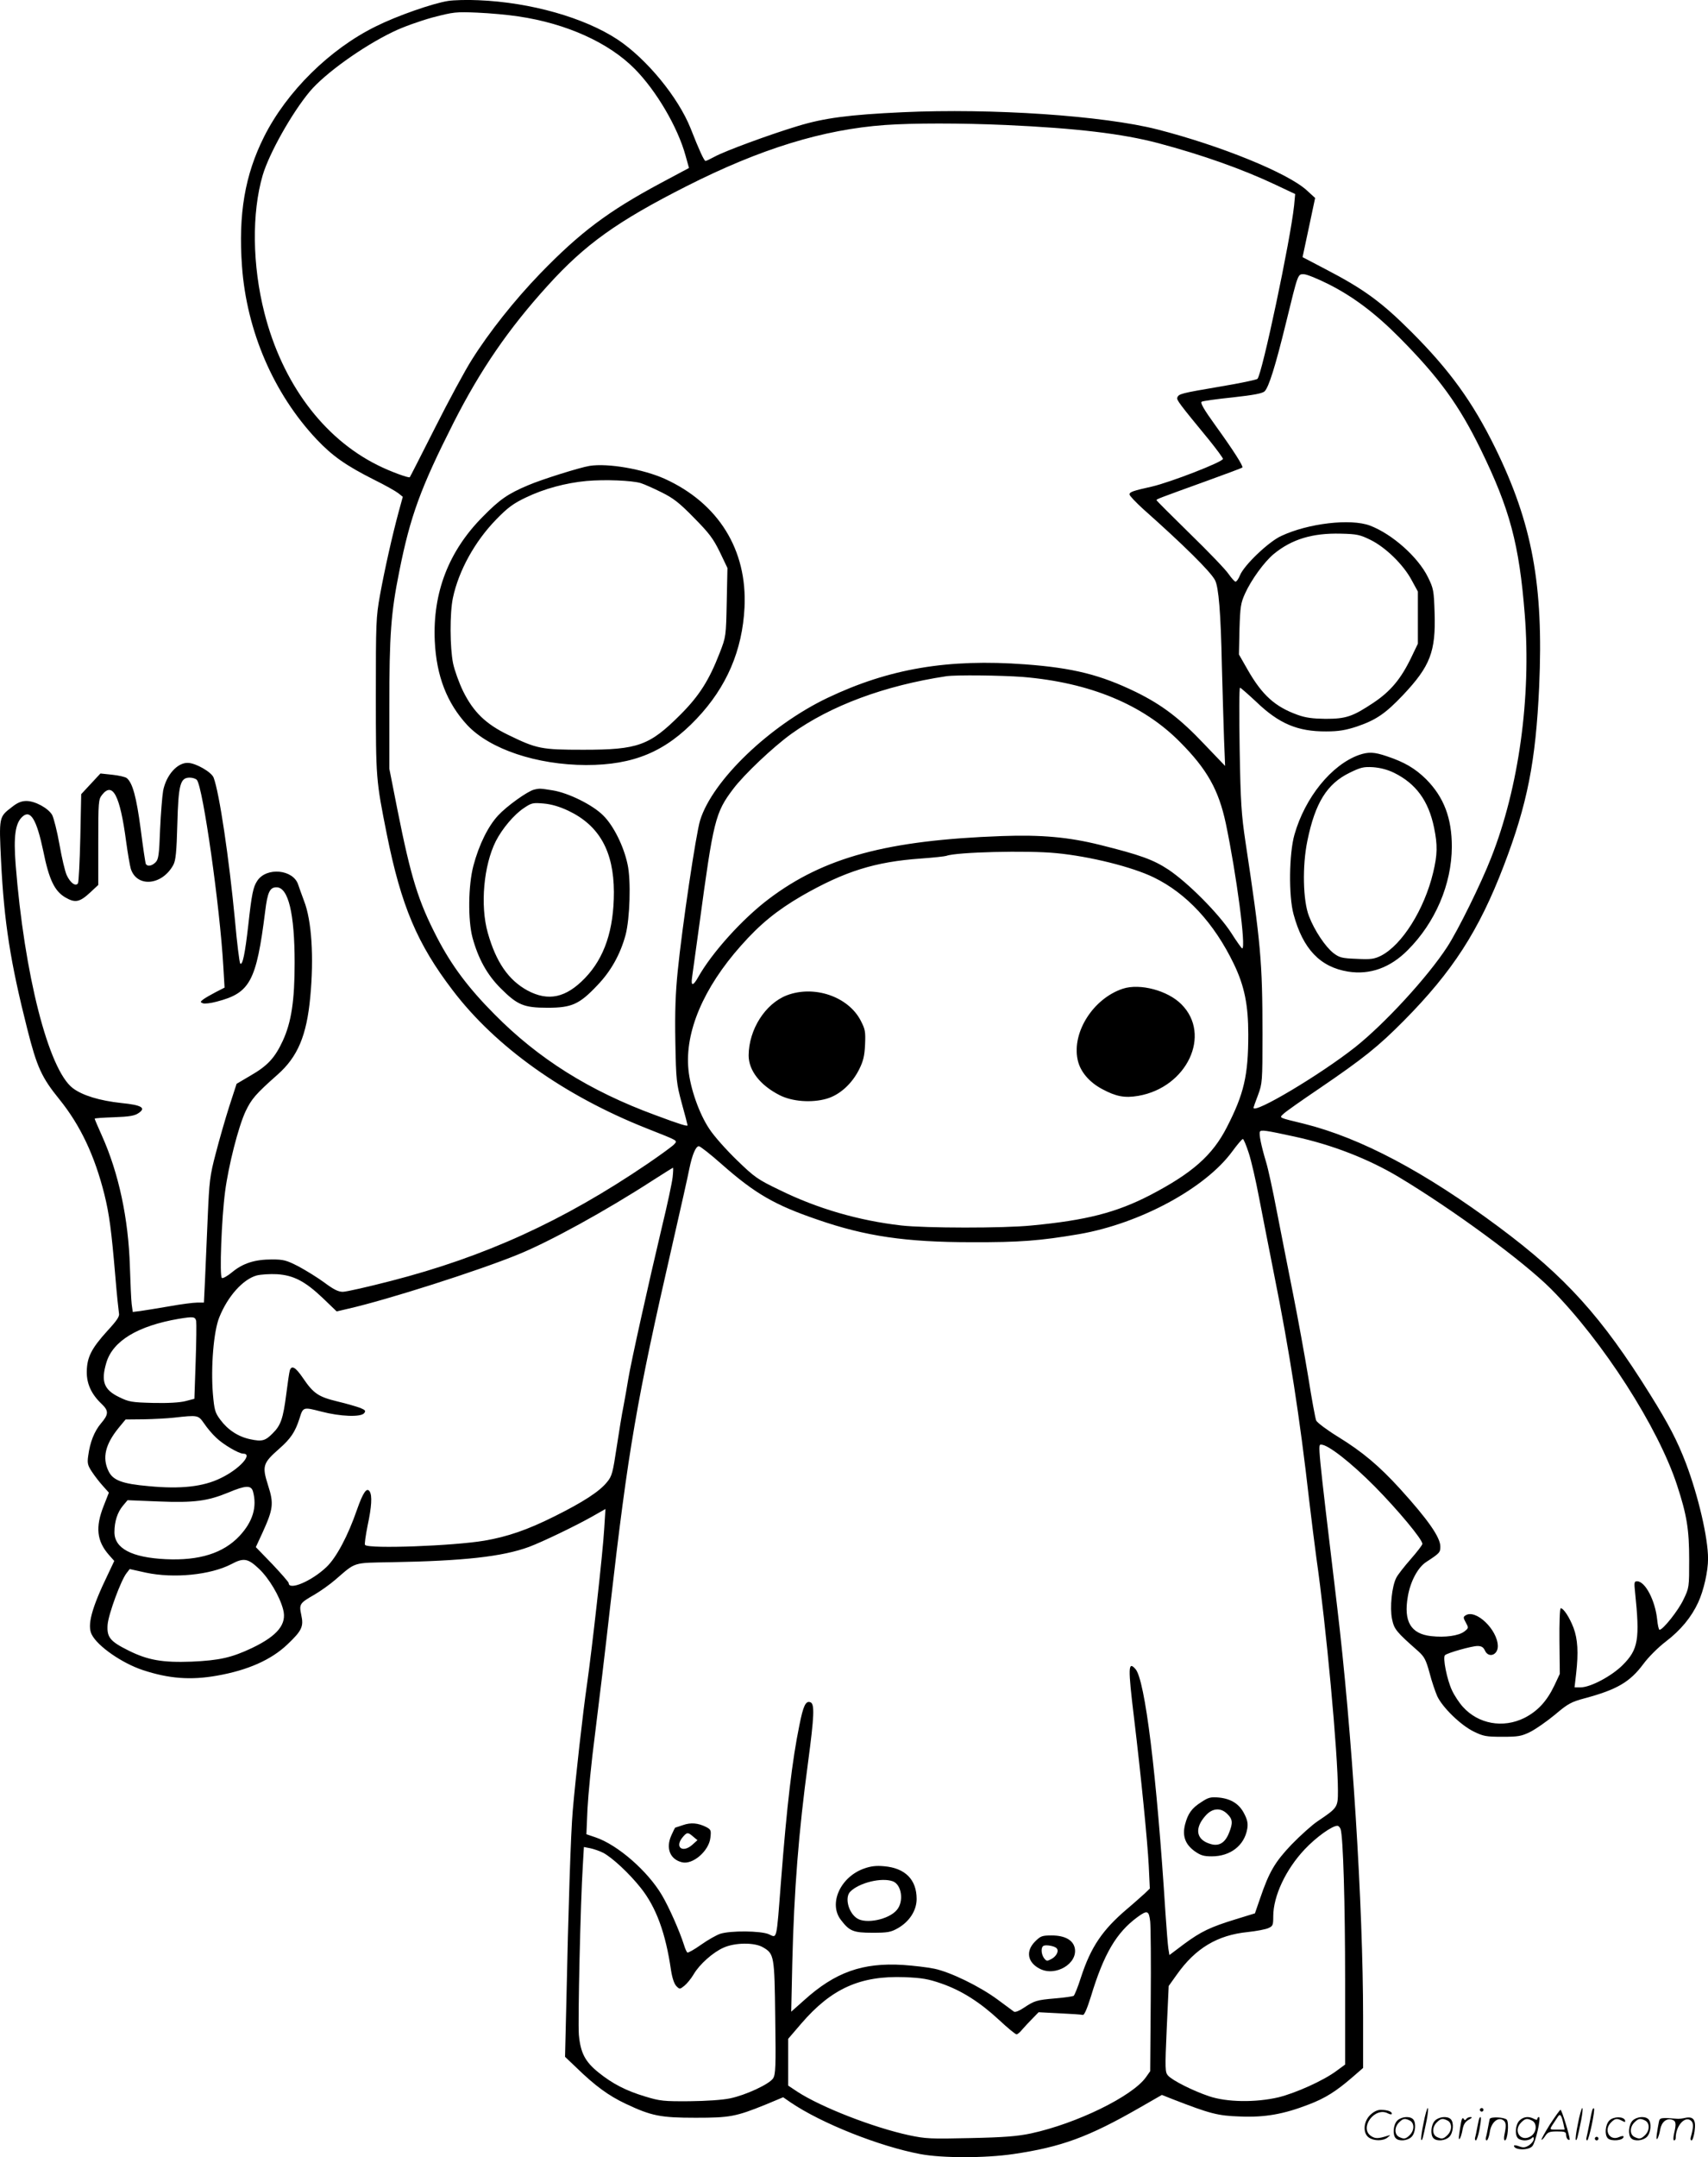
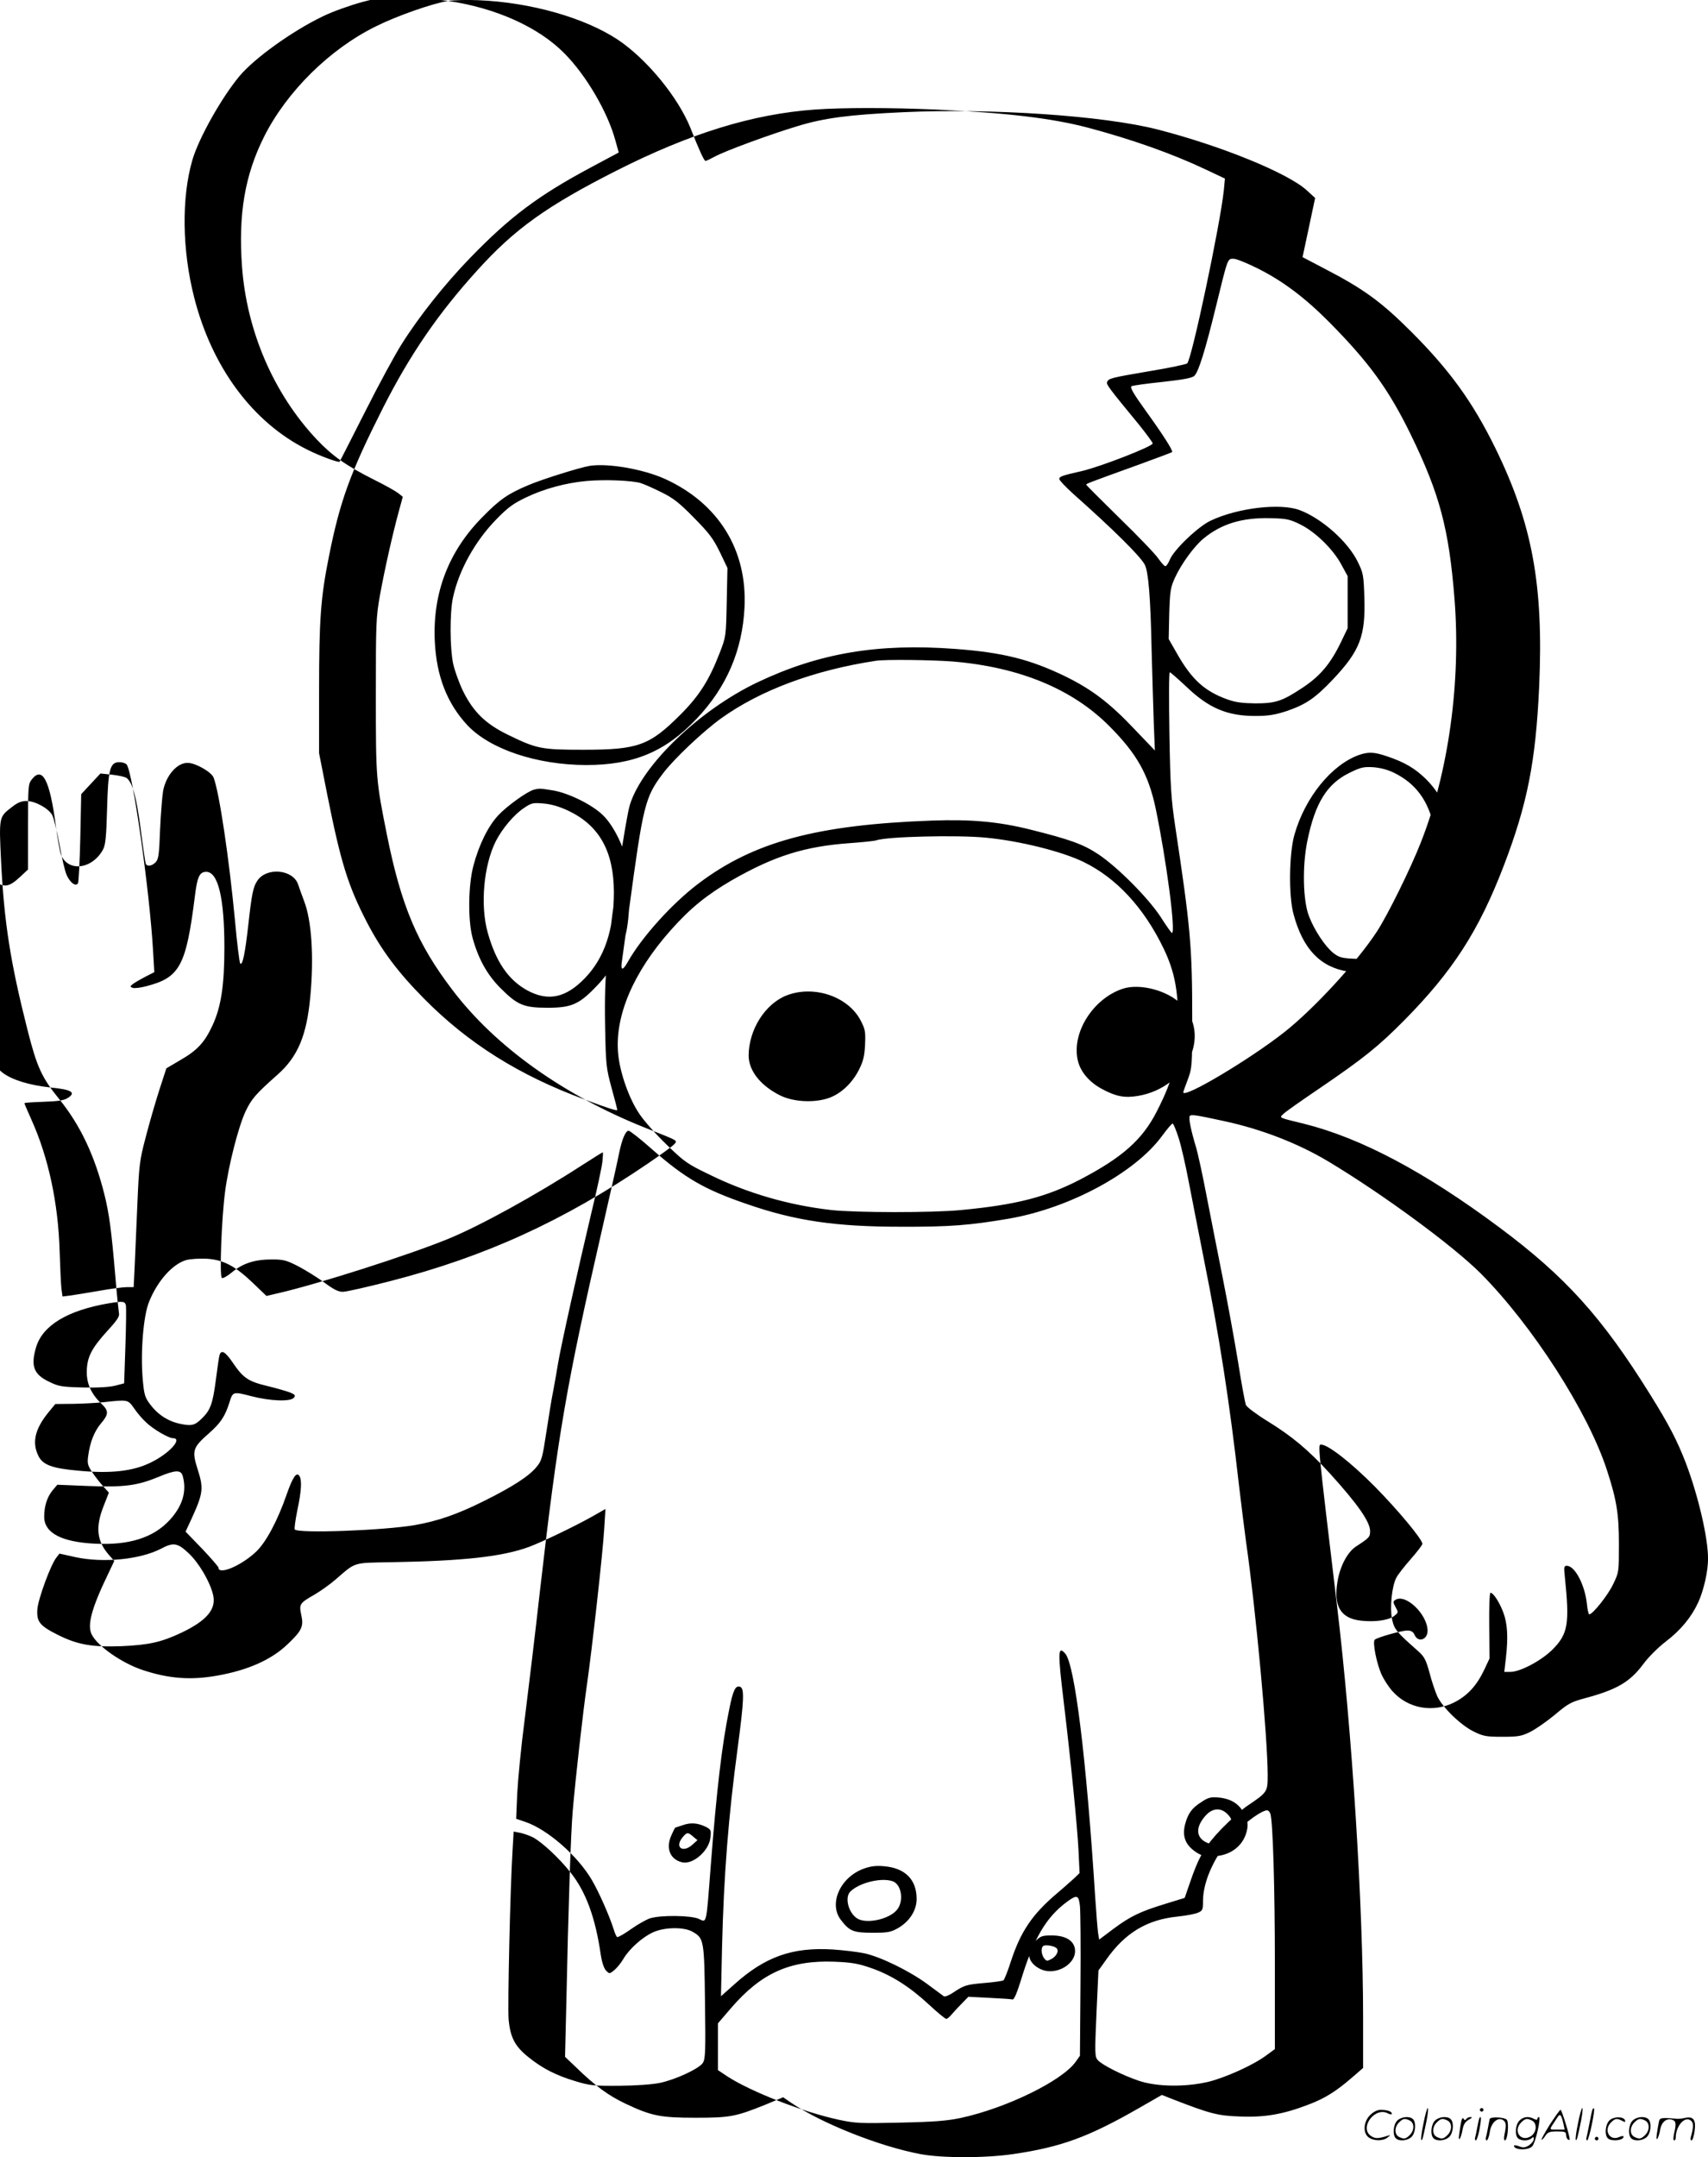
<svg xmlns="http://www.w3.org/2000/svg" version="1.0" viewBox="0 0 950.674 1199.885" preserveAspectRatio="xMidYMid meet">
  <g transform="translate(-0.305,1200.526) scale(0.1,-0.1)" fill="#000000" stroke="none">
-     <path d="M2497 12000 c-87 -14 -285 -83 -401 -141 -257 -126 -497 -363 -623 -614 -107 -213 -144 -431 -123 -721 26 -360 176 -708 415 -962 88 -93 163 -146 320 -225 61 -30 121 -64 135 -75 l25 -20 -23 -84 c-35 -129 -78 -320 -104 -463 -22 -123 -23 -153 -23 -560 0 -462 1 -469 61 -770 80 -398 169 -609 366 -867 240 -316 620 -586 1078 -768 184 -73 175 -67 155 -90 -9 -10 -76 -59 -148 -108 -470 -319 -905 -517 -1430 -652 -128 -33 -247 -60 -266 -60 -25 0 -51 13 -102 51 -38 28 -103 68 -144 90 -68 35 -84 39 -149 39 -95 0 -160 -21 -220 -70 -26 -22 -53 -37 -58 -33 -14 8 -2 329 18 481 19 145 74 361 114 446 33 69 56 96 178 204 112 99 162 217 182 432 21 221 8 426 -35 535 -12 33 -27 73 -32 89 -27 86 -177 100 -228 22 -23 -34 -31 -74 -50 -246 -18 -159 -32 -227 -45 -214 -4 5 -18 113 -29 239 -33 347 -87 711 -119 795 -12 31 -99 81 -143 82 -59 2 -121 -68 -138 -155 -5 -29 -13 -126 -17 -216 -5 -141 -9 -166 -25 -182 -20 -20 -44 -25 -54 -10 -3 5 -16 93 -29 195 -24 180 -45 256 -77 283 -8 7 -45 15 -81 19 l-66 7 -54 -58 -53 -57 -5 -242 c-3 -132 -9 -247 -13 -254 -13 -19 -42 2 -62 44 -10 20 -28 98 -41 172 -13 74 -32 148 -41 165 -23 38 -95 77 -143 77 -27 0 -50 -9 -81 -34 -72 -55 -72 -53 -60 -302 17 -339 52 -562 146 -933 54 -213 80 -269 179 -391 117 -145 196 -313 250 -528 27 -109 39 -198 61 -457 8 -99 18 -190 20 -203 5 -18 -9 -39 -65 -100 -88 -97 -113 -146 -114 -226 -1 -68 26 -126 83 -180 40 -38 39 -58 -4 -108 -37 -44 -61 -104 -71 -180 -6 -41 -3 -53 20 -88 15 -23 42 -58 61 -79 l34 -38 -29 -74 c-47 -118 -38 -195 28 -271 l31 -35 -35 -74 c-92 -190 -117 -285 -90 -336 33 -65 169 -159 284 -197 145 -48 267 -57 413 -31 171 30 302 88 392 174 80 76 91 99 77 163 -13 61 -10 66 74 114 34 20 86 57 116 83 116 100 94 93 312 97 403 7 618 31 765 85 75 28 258 116 352 169 l74 42 -7 -110 c-7 -129 -69 -679 -96 -867 -22 -150 -64 -524 -79 -700 -11 -122 -25 -557 -36 -1080 l-7 -290 64 -61 c104 -101 178 -155 273 -200 144 -68 194 -78 390 -78 190 0 223 6 389 73 l98 41 42 -29 c171 -116 493 -244 721 -287 121 -23 362 -23 518 0 266 39 418 94 705 259 l122 70 58 -23 c211 -82 253 -93 377 -97 138 -6 244 13 383 67 92 35 153 74 242 151 l60 52 0 281 c0 620 -61 1588 -145 2289 -110 919 -107 897 -88 897 38 0 167 -101 298 -233 130 -132 265 -294 265 -319 0 -6 -29 -44 -65 -85 -36 -41 -72 -87 -80 -103 -25 -48 -37 -166 -24 -230 12 -57 22 -70 147 -180 33 -30 42 -47 62 -120 12 -47 32 -105 43 -130 30 -63 131 -161 203 -196 53 -26 69 -29 159 -29 88 0 106 3 155 27 30 15 92 58 138 96 73 62 91 71 165 91 179 48 252 90 327 191 28 38 82 92 124 124 84 64 143 136 181 218 31 67 55 174 55 243 0 117 -54 348 -123 531 -49 127 -95 216 -200 384 -268 430 -471 655 -841 930 -414 308 -769 496 -1086 575 -144 35 -137 32 -114 54 10 11 100 74 199 141 248 169 328 233 472 378 271 274 417 499 556 862 131 342 178 579 197 997 25 564 -38 906 -245 1328 -126 256 -254 432 -466 644 -167 167 -266 239 -480 350 l-126 66 35 164 35 165 -47 43 c-107 97 -479 248 -830 338 -301 77 -922 119 -1419 96 -300 -14 -436 -32 -584 -77 -153 -46 -406 -139 -462 -170 -24 -13 -47 -24 -51 -24 -8 0 -36 61 -83 181 -69 173 -244 386 -406 494 -185 122 -484 207 -774 219 -62 3 -138 1 -170 -4z m391 -86 c267 -39 504 -146 648 -292 120 -121 240 -325 283 -483 l19 -68 -161 -86 c-289 -155 -445 -272 -667 -501 -143 -148 -285 -327 -381 -480 -37 -58 -129 -228 -204 -377 -76 -150 -139 -274 -141 -276 -5 -6 -110 32 -179 67 -304 151 -531 458 -630 846 -68 266 -71 557 -10 766 36 122 162 346 262 466 83 99 291 249 463 332 55 27 148 60 220 80 119 31 131 32 250 27 69 -3 171 -12 228 -21z m2712 -604 c395 -18 649 -48 850 -101 244 -65 468 -144 654 -232 l108 -51 -6 -64 c-20 -191 -178 -938 -204 -964 -5 -5 -99 -25 -208 -43 -217 -37 -230 -40 -238 -61 -5 -13 9 -32 177 -236 42 -52 77 -100 77 -105 0 -17 -292 -130 -395 -154 -107 -24 -125 -30 -125 -44 0 -7 35 -44 77 -82 224 -199 374 -347 399 -395 20 -39 32 -180 38 -478 4 -140 9 -322 12 -405 l6 -150 -114 119 c-137 145 -236 220 -382 292 -198 96 -349 134 -616 154 -430 32 -757 -23 -1100 -186 -323 -154 -641 -459 -710 -681 -23 -74 -100 -591 -125 -841 -12 -120 -16 -224 -13 -390 4 -217 6 -232 36 -344 18 -64 32 -119 32 -122 0 -7 -41 5 -180 57 -365 134 -650 313 -895 561 -145 146 -238 270 -319 426 -105 203 -145 331 -221 712 l-45 228 0 342 c0 403 9 524 55 753 62 311 119 466 303 830 150 295 306 522 524 762 208 230 388 358 773 553 411 208 759 315 1105 340 157 11 417 11 670 0z m1797 -885 c137 -69 260 -161 395 -297 222 -224 331 -374 453 -623 162 -332 214 -526 245 -919 36 -460 -33 -961 -187 -1351 -56 -144 -186 -407 -245 -497 -110 -169 -349 -428 -513 -558 -194 -153 -565 -374 -565 -336 0 2 11 34 25 70 24 65 25 73 25 339 0 405 -10 509 -95 1072 -22 148 -27 215 -32 513 -3 188 -3 342 2 342 4 0 45 -36 91 -79 126 -121 230 -165 389 -164 70 0 108 7 170 27 108 37 159 72 257 175 152 161 183 242 176 458 -4 124 -6 135 -37 198 -55 112 -199 240 -323 287 -107 40 -343 13 -494 -58 -70 -32 -206 -162 -229 -218 -8 -20 -19 -36 -25 -36 -5 0 -22 19 -39 43 -16 24 -113 125 -215 224 -102 100 -186 184 -186 186 0 6 5 8 279 107 107 39 197 72 199 75 7 6 -51 97 -150 234 -65 90 -86 127 -76 132 7 4 85 15 173 24 117 13 165 22 177 34 23 22 60 140 119 381 68 278 65 270 99 270 16 0 77 -25 137 -55z m235 -1423 c83 -41 182 -137 228 -223 l35 -64 0 -145 0 -145 -36 -75 c-58 -121 -116 -190 -212 -254 -116 -77 -152 -89 -267 -89 -71 1 -110 6 -154 22 -126 45 -198 110 -279 252 l-48 84 3 140 c4 126 7 146 31 199 36 79 108 177 160 220 100 82 215 117 373 113 90 -2 107 -6 166 -35z m-1936 -762 c372 -31 669 -153 876 -363 150 -151 214 -265 254 -452 59 -282 114 -695 91 -695 -3 0 -31 39 -62 88 -70 107 -239 277 -348 350 -85 56 -157 82 -382 138 -173 43 -326 57 -545 49 -639 -23 -991 -118 -1298 -350 -146 -110 -316 -298 -393 -435 -28 -50 -41 -51 -34 -2 3 20 21 154 41 297 78 577 88 620 188 752 61 81 222 233 323 306 220 158 520 269 863 321 55 8 304 5 426 -4z m-4597 -573 c34 -42 128 -704 147 -1036 l7 -119 -49 -25 c-27 -14 -58 -32 -69 -40 -18 -14 -18 -16 -3 -22 9 -4 44 0 77 9 186 48 221 112 270 502 13 107 26 134 63 134 66 0 101 -146 101 -420 0 -210 -18 -330 -66 -434 -44 -95 -85 -139 -179 -193 l-78 -46 -41 -126 c-22 -69 -56 -187 -75 -261 -33 -125 -36 -152 -45 -360 -5 -124 -12 -280 -15 -347 l-6 -123 -38 0 c-21 0 -91 -9 -157 -21 -65 -11 -137 -23 -160 -26 l-41 -5 -6 43 c-3 24 -7 118 -10 209 -8 267 -62 520 -156 729 -22 49 -40 91 -40 94 0 3 49 6 108 8 84 3 115 8 136 23 44 29 17 45 -95 56 -121 13 -217 42 -271 83 -135 103 -270 633 -318 1245 -12 156 -2 229 38 265 45 41 79 -16 116 -192 32 -159 63 -222 122 -257 55 -32 80 -28 140 28 l44 41 0 237 c0 225 1 239 21 264 59 75 100 -2 134 -259 9 -66 21 -135 26 -152 34 -106 175 -93 237 22 13 24 18 72 22 225 6 222 16 260 69 260 16 0 34 -6 40 -13z m4783 -407 c189 -18 424 -77 543 -135 183 -89 336 -254 446 -482 59 -123 80 -228 80 -392 0 -228 -24 -330 -119 -515 -80 -157 -193 -256 -427 -378 -188 -97 -354 -140 -660 -169 -158 -16 -592 -15 -725 0 -237 27 -468 94 -677 197 -123 59 -140 71 -238 166 -58 56 -127 133 -153 173 -57 84 -107 227 -117 330 -21 210 83 455 292 690 108 122 201 197 340 278 238 136 406 189 662 207 70 5 134 12 142 15 54 21 452 31 611 15z m1328 -1577 c208 -45 410 -124 576 -223 304 -182 696 -470 850 -624 288 -290 597 -770 702 -1093 54 -165 67 -244 67 -413 0 -154 0 -156 -32 -222 -28 -60 -114 -168 -133 -168 -4 0 -10 25 -13 56 -11 108 -67 214 -112 214 -16 0 -17 -7 -11 -62 27 -261 18 -317 -69 -404 -61 -61 -179 -124 -234 -124 l-34 0 9 78 c13 116 9 190 -15 254 -22 57 -55 108 -71 108 -5 0 -8 -82 -7 -182 l2 -183 -31 -66 c-42 -87 -92 -141 -166 -179 -119 -59 -257 -34 -343 62 -20 22 -47 63 -60 91 -28 59 -53 184 -39 196 14 13 149 51 181 51 22 0 33 -7 41 -25 20 -44 72 -26 72 24 -1 92 -124 209 -180 171 -13 -8 -13 -13 2 -40 16 -29 16 -30 -8 -49 -31 -24 -107 -35 -186 -26 -113 13 -153 82 -129 220 14 84 56 162 102 192 75 49 79 53 79 86 0 51 -67 148 -224 321 -117 128 -208 205 -346 290 -62 38 -116 79 -121 90 -5 12 -25 120 -44 241 -20 121 -58 330 -85 465 -27 135 -67 340 -90 457 -22 116 -49 240 -60 275 -27 90 -41 158 -34 169 6 11 33 7 194 -28z m-256 -92 c14 -43 39 -152 56 -242 17 -90 56 -285 85 -434 85 -423 143 -795 195 -1255 12 -102 30 -246 40 -320 54 -373 120 -1088 120 -1296 0 -91 -2 -94 -112 -168 -32 -21 -97 -80 -146 -130 -93 -98 -125 -152 -176 -302 l-28 -81 -104 -32 c-144 -44 -196 -69 -291 -139 l-81 -61 -6 37 c-3 20 -10 109 -16 197 -49 775 -114 1298 -167 1357 -41 46 -42 10 -8 -271 40 -333 75 -687 82 -823 l6 -127 -29 -28 c-17 -15 -60 -54 -97 -85 -138 -117 -202 -212 -257 -380 -17 -54 -36 -100 -41 -104 -6 -3 -52 -10 -102 -14 -105 -9 -116 -13 -175 -52 -25 -17 -47 -26 -55 -22 -6 5 -48 35 -92 68 -99 73 -261 152 -351 171 -38 8 -116 17 -174 21 -226 14 -378 -40 -551 -196 l-72 -64 6 274 c10 403 35 723 88 1115 34 256 37 323 13 332 -26 10 -40 -18 -62 -130 -39 -190 -69 -440 -102 -867 -26 -337 -21 -314 -68 -293 -44 19 -213 21 -271 2 -20 -7 -67 -33 -105 -60 -38 -27 -72 -46 -77 -44 -4 3 -13 22 -19 43 -25 78 -83 209 -122 275 -79 135 -248 282 -371 323 l-50 17 6 141 c4 77 22 265 42 416 19 151 58 473 85 715 100 871 146 1137 345 2005 46 201 89 392 95 425 16 78 36 125 53 125 7 0 65 -45 128 -101 185 -163 294 -226 531 -307 268 -93 493 -126 858 -126 270 -1 382 8 600 45 339 59 702 255 852 460 28 38 54 69 59 69 4 0 19 -35 33 -79z m-3207 -133 c-3 -29 -30 -156 -61 -283 -72 -303 -172 -752 -186 -840 -6 -38 -18 -105 -26 -148 -9 -43 -26 -148 -39 -234 -21 -139 -26 -159 -53 -191 -41 -52 -134 -112 -293 -191 -150 -75 -261 -113 -389 -135 -170 -29 -643 -47 -665 -24 -4 3 3 51 14 107 23 107 26 167 12 190 -16 26 -37 -4 -71 -101 -50 -145 -115 -267 -170 -319 -83 -79 -210 -132 -210 -89 0 5 -41 52 -91 105 l-92 95 37 80 c60 132 64 162 31 264 -34 107 -29 123 62 203 65 57 89 94 113 168 20 65 20 65 121 39 107 -28 220 -32 239 -9 10 13 7 17 -21 29 -19 7 -76 24 -127 36 -107 26 -134 44 -193 131 -41 60 -63 73 -73 41 -3 -10 -12 -70 -20 -134 -17 -132 -30 -171 -75 -215 -41 -42 -60 -47 -125 -33 -67 14 -125 52 -167 109 -29 39 -33 53 -41 144 -12 148 4 349 36 426 47 117 132 211 208 232 24 6 75 9 113 7 93 -6 157 -40 255 -133 l77 -74 64 15 c216 49 724 211 944 301 178 72 492 245 750 412 61 39 112 71 114 71 2 0 1 -24 -2 -52z m-2652 -800 c2 -13 1 -115 -3 -228 l-7 -205 -50 -13 c-32 -8 -96 -12 -180 -10 -119 3 -135 6 -188 32 -86 41 -103 88 -72 192 36 121 175 205 404 244 80 13 90 12 96 -12z m44 -570 c16 -24 46 -60 68 -80 38 -37 125 -88 149 -88 58 0 -21 -87 -124 -136 -97 -48 -223 -62 -400 -45 -150 13 -201 33 -225 84 -36 74 -18 149 57 241 l38 46 102 1 c55 1 130 5 166 9 135 15 136 15 169 -32z m272 -378 c24 -86 -1 -169 -75 -248 -90 -96 -224 -138 -411 -129 -189 9 -285 60 -285 150 0 60 17 111 47 147 l26 31 171 -7 c201 -8 274 2 391 50 95 40 126 41 136 6z m34 -431 c55 -52 115 -152 134 -226 22 -81 -31 -146 -173 -214 -114 -54 -182 -69 -336 -76 -162 -6 -244 8 -352 62 -103 51 -121 74 -116 144 5 59 75 249 106 287 l17 22 90 -20 c155 -33 359 -13 475 47 69 37 93 33 155 -26z m6020 -1448 c14 -44 25 -409 25 -843 l0 -466 -49 -36 c-73 -54 -225 -122 -321 -146 -128 -30 -288 -28 -388 6 -89 30 -203 87 -228 115 -16 18 -17 36 -7 259 l11 239 45 63 c104 147 226 220 395 237 48 5 100 15 115 22 25 11 27 17 27 66 0 112 70 261 175 372 63 67 152 131 182 131 6 0 14 -8 18 -19z m-4105 -131 c51 -27 145 -114 210 -196 85 -107 138 -250 168 -458 7 -44 18 -76 30 -88 18 -18 19 -18 44 2 14 11 38 40 52 64 32 55 107 122 166 148 64 29 173 30 220 2 62 -36 64 -46 68 -392 4 -274 2 -315 -12 -337 -21 -32 -152 -93 -239 -111 -43 -9 -132 -15 -226 -16 -143 -1 -164 1 -246 26 -107 32 -183 71 -262 135 -73 59 -99 108 -108 209 -6 76 9 737 22 940 l6 104 36 -7 c19 -4 51 -15 71 -25z m3045 -382 c3 -29 5 -228 3 -443 l-3 -390 -24 -34 c-76 -106 -385 -257 -639 -312 -76 -16 -148 -22 -338 -26 -222 -5 -248 -4 -342 16 -199 43 -489 156 -621 242 l-51 34 0 130 0 130 73 85 c169 196 329 267 575 258 97 -4 132 -10 204 -35 113 -39 215 -104 322 -203 47 -44 91 -80 97 -80 6 0 20 12 32 27 12 14 38 42 57 61 l34 35 116 -6 c64 -3 122 -7 130 -9 8 -2 23 32 45 102 72 238 142 356 259 442 55 40 64 37 71 -24z M3285 9414 c-55 -9 -266 -75 -343 -108 -111 -47 -157 -78 -252 -175 -190 -191 -279 -423 -267 -691 9 -195 68 -346 181 -468 126 -134 386 -221 661 -222 265 0 442 74 616 258 167 176 254 380 266 618 16 321 -145 580 -444 716 -121 54 -315 88 -418 72z m285 -96 c19 -6 71 -29 115 -51 65 -32 99 -58 180 -141 85 -86 107 -115 144 -190 l43 -90 -4 -190 c-4 -190 -4 -192 -39 -282 -59 -152 -113 -238 -219 -344 -172 -172 -236 -195 -540 -195 -234 0 -259 5 -419 83 -124 60 -193 127 -250 242 -23 47 -48 117 -56 155 -18 88 -19 280 -1 365 32 151 122 314 241 436 65 67 96 89 165 122 102 49 221 81 338 92 102 9 252 3 302 -12z M2975 7613 c-36 -9 -151 -91 -199 -143 -56 -60 -107 -163 -138 -280 -29 -110 -31 -302 -5 -400 32 -117 81 -206 156 -281 94 -94 129 -109 262 -109 134 0 177 19 277 125 76 79 128 173 157 280 24 91 31 304 11 393 -21 100 -78 215 -135 271 -58 59 -194 126 -281 140 -69 11 -73 12 -105 4z m191 -117 c173 -82 253 -226 254 -452 0 -210 -52 -366 -161 -479 -106 -110 -204 -131 -320 -69 -106 58 -175 158 -221 321 -43 152 -23 375 45 510 36 70 101 147 155 183 44 30 51 31 111 26 44 -4 88 -17 137 -40z M7567 7806 c-153 -55 -300 -236 -359 -443 -30 -104 -33 -342 -5 -443 52 -193 148 -294 304 -319 121 -19 234 21 332 120 153 153 244 366 245 574 0 160 -44 276 -143 376 -61 60 -120 95 -219 128 -71 24 -102 25 -155 7z m195 -99 c122 -60 192 -155 223 -305 20 -97 19 -150 -5 -250 -49 -205 -173 -403 -291 -463 -37 -18 -55 -21 -135 -17 -82 3 -96 7 -129 32 -44 34 -106 126 -136 205 -34 86 -38 281 -9 420 43 210 109 317 235 378 61 30 78 34 130 31 40 -3 80 -13 117 -31z M6253 6506 c-164 -54 -284 -241 -252 -394 13 -65 63 -125 136 -164 78 -42 126 -51 202 -38 271 47 409 340 240 509 -76 77 -231 118 -326 87z M4382 6469 c-120 -47 -211 -190 -212 -334 0 -84 64 -166 172 -221 70 -36 179 -44 262 -20 73 21 141 83 181 163 23 46 30 75 33 138 3 73 1 85 -25 135 -70 133 -259 197 -411 139z M6690 1982 c-54 -34 -75 -64 -91 -125 -16 -64 1 -110 53 -148 34 -24 51 -29 96 -29 103 0 181 60 197 152 5 28 2 49 -15 82 -27 56 -73 86 -142 93 -46 4 -59 1 -98 -25z m145 -67 c29 -28 31 -50 9 -104 -22 -56 -56 -77 -104 -62 -79 23 -90 86 -28 156 38 44 86 48 123 10z M3805 1854 c-22 -7 -41 -14 -43 -14 -2 0 -12 -20 -23 -45 -31 -71 -6 -132 60 -148 60 -15 150 63 158 136 5 42 3 46 -23 60 -46 23 -86 26 -129 11z m56 -64 l24 -20 -29 -26 c-52 -46 -98 -15 -56 39 26 32 31 33 61 7z M4812 1612 c-132 -47 -198 -195 -129 -285 48 -63 69 -72 177 -72 83 0 101 3 140 25 65 37 105 99 105 163 0 108 -64 172 -181 182 -43 4 -73 1 -112 -13z m161 -71 c49 -19 62 -112 22 -159 -45 -54 -174 -80 -223 -46 -48 33 -68 117 -36 148 50 50 175 80 237 57z M5764 1206 c-53 -53 -42 -116 26 -151 88 -46 214 29 195 116 -10 44 -56 69 -128 69 -54 0 -62 -3 -93 -34z m119 -36 c16 -14 2 -44 -26 -60 -26 -14 -29 -14 -43 4 -17 24 -18 63 -1 69 14 6 59 -2 70 -13z M7926 194 c-10 -47 -15 -88 -12 -91 5 -6 9 7 30 110 7 37 10 67 6 67 -4 0 -15 -39 -24 -86z M8240 270 c0 -5 5 -10 10 -10 6 0 10 5 10 10 0 6 -4 10 -10 10 -5 0 -10 -4 -10 -10z M8786 194 c-10 -47 -15 -88 -12 -91 5 -6 9 7 30 110 7 37 10 67 6 67 -4 0 -15 -39 -24 -86z M8866 269 c-3 -8 -10 -41 -16 -74 -6 -33 -14 -68 -16 -77 -3 -10 -1 -18 3 -18 10 0 46 171 38 178 -2 3 -7 -1 -9 -9z M7629 241 c-38 -38 -41 -101 -7 -125 29 -20 79 -20 104 0 18 14 18 15 1 10 -53 -17 -69 -17 -92 -2 -69 45 21 166 94 126 12 -6 21 -7 21 -1 0 12 -25 21 -62 21 -19 0 -39 -10 -59 -29z M8630 189 c-28 -45 -49 -83 -47 -85 2 -3 12 7 21 21 14 21 24 25 66 25 43 0 50 -3 50 -19 0 -11 5 -23 10 -26 6 -3 10 -3 10 1 0 20 -44 164 -51 164 -4 0 -30 -37 -59 -81z m75 4 l7 -33 -42 0 c-42 0 -42 0 -28 23 8 12 21 32 29 44 15 25 22 18 34 -34z M7780 210 c-22 -22 -27 -79 -8 -98 19 -19 66 -14 88 8 22 22 27 79 8 98 -19 19 -66 14 -88 -8z m71 0 c25 -14 25 -54 -1 -80 -23 -23 -33 -24 -61 -10 -25 14 -25 54 1 80 23 23 33 24 61 10z M7990 210 c-22 -22 -27 -79 -8 -98 19 -19 66 -14 88 8 22 22 27 79 8 98 -19 19 -66 14 -88 -8z m71 0 c25 -14 25 -54 -1 -80 -23 -23 -33 -24 -61 -10 -25 14 -25 54 1 80 23 23 33 24 61 10z M8136 204 c-3 -16 -8 -47 -11 -69 -8 -51 10 -26 19 27 5 27 15 42 34 53 18 10 22 14 10 15 -9 0 -20 -5 -24 -11 -5 -8 -9 -8 -14 1 -5 8 -10 3 -14 -16z M8237 223 c-2 -4 -7 -26 -11 -48 -4 -22 -9 -48 -12 -57 -3 -10 -1 -18 4 -18 4 0 14 28 20 62 11 58 10 81 -1 61z M8295 220 c-1 -3 -5 -23 -9 -45 -4 -22 -9 -48 -12 -57 -3 -10 -1 -18 4 -18 5 0 13 20 17 45 7 53 44 87 74 68 17 -11 19 -28 8 -80 -4 -18 -3 -33 2 -33 16 0 24 99 11 115 -12 14 -87 18 -95 5z M8460 210 c-22 -22 -27 -79 -8 -98 7 -7 24 -12 38 -12 14 0 31 5 38 12 9 9 12 8 12 -5 0 -9 -12 -24 -26 -34 -21 -13 -32 -15 -55 -6 -16 6 -29 8 -29 3 0 -24 81 -27 102 -2 18 19 50 162 37 162 -5 0 -9 -5 -9 -10 0 -7 -6 -7 -19 0 -30 16 -59 12 -81 -10z m71 0 c29 -16 25 -65 -6 -86 -56 -37 -103 28 -55 76 23 23 33 24 61 10z M8961 211 c-23 -23 -28 -80 -9 -99 19 -19 88 -13 88 9 0 5 -11 4 -24 -2 -54 -25 -89 38 -46 81 23 23 33 24 62 9 16 -9 19 -8 16 3 -8 22 -64 22 -87 -1z M9090 210 c-22 -22 -27 -79 -8 -98 19 -19 66 -14 88 8 22 22 27 79 8 98 -19 19 -66 14 -88 -8z m71 0 c25 -14 25 -54 -1 -80 -23 -23 -33 -24 -61 -10 -25 14 -25 54 1 80 23 23 33 24 61 10z M9236 201 c-3 -14 -8 -44 -11 -66 -8 -51 10 -26 19 27 8 41 35 63 66 53 22 -7 24 -21 11 -77 -5 -22 -5 -38 0 -38 5 0 9 6 9 13 0 68 51 125 85 97 15 -13 15 -35 -1 -92 -3 -10 -1 -18 4 -18 6 0 13 23 17 50 9 63 -5 84 -49 76 -17 -4 -35 -6 -41 -6 -101 8 -104 7 -109 -19z M8880 110 c0 -5 5 -10 10 -10 6 0 10 5 10 10 0 6 -4 10 -10 10 -5 0 -10 -4 -10 -10z" />
+     <path d="M2497 12000 c-87 -14 -285 -83 -401 -141 -257 -126 -497 -363 -623 -614 -107 -213 -144 -431 -123 -721 26 -360 176 -708 415 -962 88 -93 163 -146 320 -225 61 -30 121 -64 135 -75 l25 -20 -23 -84 c-35 -129 -78 -320 -104 -463 -22 -123 -23 -153 -23 -560 0 -462 1 -469 61 -770 80 -398 169 -609 366 -867 240 -316 620 -586 1078 -768 184 -73 175 -67 155 -90 -9 -10 -76 -59 -148 -108 -470 -319 -905 -517 -1430 -652 -128 -33 -247 -60 -266 -60 -25 0 -51 13 -102 51 -38 28 -103 68 -144 90 -68 35 -84 39 -149 39 -95 0 -160 -21 -220 -70 -26 -22 -53 -37 -58 -33 -14 8 -2 329 18 481 19 145 74 361 114 446 33 69 56 96 178 204 112 99 162 217 182 432 21 221 8 426 -35 535 -12 33 -27 73 -32 89 -27 86 -177 100 -228 22 -23 -34 -31 -74 -50 -246 -18 -159 -32 -227 -45 -214 -4 5 -18 113 -29 239 -33 347 -87 711 -119 795 -12 31 -99 81 -143 82 -59 2 -121 -68 -138 -155 -5 -29 -13 -126 -17 -216 -5 -141 -9 -166 -25 -182 -20 -20 -44 -25 -54 -10 -3 5 -16 93 -29 195 -24 180 -45 256 -77 283 -8 7 -45 15 -81 19 l-66 7 -54 -58 -53 -57 -5 -242 c-3 -132 -9 -247 -13 -254 -13 -19 -42 2 -62 44 -10 20 -28 98 -41 172 -13 74 -32 148 -41 165 -23 38 -95 77 -143 77 -27 0 -50 -9 -81 -34 -72 -55 -72 -53 -60 -302 17 -339 52 -562 146 -933 54 -213 80 -269 179 -391 117 -145 196 -313 250 -528 27 -109 39 -198 61 -457 8 -99 18 -190 20 -203 5 -18 -9 -39 -65 -100 -88 -97 -113 -146 -114 -226 -1 -68 26 -126 83 -180 40 -38 39 -58 -4 -108 -37 -44 -61 -104 -71 -180 -6 -41 -3 -53 20 -88 15 -23 42 -58 61 -79 l34 -38 -29 -74 c-47 -118 -38 -195 28 -271 l31 -35 -35 -74 c-92 -190 -117 -285 -90 -336 33 -65 169 -159 284 -197 145 -48 267 -57 413 -31 171 30 302 88 392 174 80 76 91 99 77 163 -13 61 -10 66 74 114 34 20 86 57 116 83 116 100 94 93 312 97 403 7 618 31 765 85 75 28 258 116 352 169 l74 42 -7 -110 c-7 -129 -69 -679 -96 -867 -22 -150 -64 -524 -79 -700 -11 -122 -25 -557 -36 -1080 l-7 -290 64 -61 c104 -101 178 -155 273 -200 144 -68 194 -78 390 -78 190 0 223 6 389 73 l98 41 42 -29 c171 -116 493 -244 721 -287 121 -23 362 -23 518 0 266 39 418 94 705 259 l122 70 58 -23 c211 -82 253 -93 377 -97 138 -6 244 13 383 67 92 35 153 74 242 151 l60 52 0 281 c0 620 -61 1588 -145 2289 -110 919 -107 897 -88 897 38 0 167 -101 298 -233 130 -132 265 -294 265 -319 0 -6 -29 -44 -65 -85 -36 -41 -72 -87 -80 -103 -25 -48 -37 -166 -24 -230 12 -57 22 -70 147 -180 33 -30 42 -47 62 -120 12 -47 32 -105 43 -130 30 -63 131 -161 203 -196 53 -26 69 -29 159 -29 88 0 106 3 155 27 30 15 92 58 138 96 73 62 91 71 165 91 179 48 252 90 327 191 28 38 82 92 124 124 84 64 143 136 181 218 31 67 55 174 55 243 0 117 -54 348 -123 531 -49 127 -95 216 -200 384 -268 430 -471 655 -841 930 -414 308 -769 496 -1086 575 -144 35 -137 32 -114 54 10 11 100 74 199 141 248 169 328 233 472 378 271 274 417 499 556 862 131 342 178 579 197 997 25 564 -38 906 -245 1328 -126 256 -254 432 -466 644 -167 167 -266 239 -480 350 l-126 66 35 164 35 165 -47 43 c-107 97 -479 248 -830 338 -301 77 -922 119 -1419 96 -300 -14 -436 -32 -584 -77 -153 -46 -406 -139 -462 -170 -24 -13 -47 -24 -51 -24 -8 0 -36 61 -83 181 -69 173 -244 386 -406 494 -185 122 -484 207 -774 219 -62 3 -138 1 -170 -4z c267 -39 504 -146 648 -292 120 -121 240 -325 283 -483 l19 -68 -161 -86 c-289 -155 -445 -272 -667 -501 -143 -148 -285 -327 -381 -480 -37 -58 -129 -228 -204 -377 -76 -150 -139 -274 -141 -276 -5 -6 -110 32 -179 67 -304 151 -531 458 -630 846 -68 266 -71 557 -10 766 36 122 162 346 262 466 83 99 291 249 463 332 55 27 148 60 220 80 119 31 131 32 250 27 69 -3 171 -12 228 -21z m2712 -604 c395 -18 649 -48 850 -101 244 -65 468 -144 654 -232 l108 -51 -6 -64 c-20 -191 -178 -938 -204 -964 -5 -5 -99 -25 -208 -43 -217 -37 -230 -40 -238 -61 -5 -13 9 -32 177 -236 42 -52 77 -100 77 -105 0 -17 -292 -130 -395 -154 -107 -24 -125 -30 -125 -44 0 -7 35 -44 77 -82 224 -199 374 -347 399 -395 20 -39 32 -180 38 -478 4 -140 9 -322 12 -405 l6 -150 -114 119 c-137 145 -236 220 -382 292 -198 96 -349 134 -616 154 -430 32 -757 -23 -1100 -186 -323 -154 -641 -459 -710 -681 -23 -74 -100 -591 -125 -841 -12 -120 -16 -224 -13 -390 4 -217 6 -232 36 -344 18 -64 32 -119 32 -122 0 -7 -41 5 -180 57 -365 134 -650 313 -895 561 -145 146 -238 270 -319 426 -105 203 -145 331 -221 712 l-45 228 0 342 c0 403 9 524 55 753 62 311 119 466 303 830 150 295 306 522 524 762 208 230 388 358 773 553 411 208 759 315 1105 340 157 11 417 11 670 0z m1797 -885 c137 -69 260 -161 395 -297 222 -224 331 -374 453 -623 162 -332 214 -526 245 -919 36 -460 -33 -961 -187 -1351 -56 -144 -186 -407 -245 -497 -110 -169 -349 -428 -513 -558 -194 -153 -565 -374 -565 -336 0 2 11 34 25 70 24 65 25 73 25 339 0 405 -10 509 -95 1072 -22 148 -27 215 -32 513 -3 188 -3 342 2 342 4 0 45 -36 91 -79 126 -121 230 -165 389 -164 70 0 108 7 170 27 108 37 159 72 257 175 152 161 183 242 176 458 -4 124 -6 135 -37 198 -55 112 -199 240 -323 287 -107 40 -343 13 -494 -58 -70 -32 -206 -162 -229 -218 -8 -20 -19 -36 -25 -36 -5 0 -22 19 -39 43 -16 24 -113 125 -215 224 -102 100 -186 184 -186 186 0 6 5 8 279 107 107 39 197 72 199 75 7 6 -51 97 -150 234 -65 90 -86 127 -76 132 7 4 85 15 173 24 117 13 165 22 177 34 23 22 60 140 119 381 68 278 65 270 99 270 16 0 77 -25 137 -55z m235 -1423 c83 -41 182 -137 228 -223 l35 -64 0 -145 0 -145 -36 -75 c-58 -121 -116 -190 -212 -254 -116 -77 -152 -89 -267 -89 -71 1 -110 6 -154 22 -126 45 -198 110 -279 252 l-48 84 3 140 c4 126 7 146 31 199 36 79 108 177 160 220 100 82 215 117 373 113 90 -2 107 -6 166 -35z m-1936 -762 c372 -31 669 -153 876 -363 150 -151 214 -265 254 -452 59 -282 114 -695 91 -695 -3 0 -31 39 -62 88 -70 107 -239 277 -348 350 -85 56 -157 82 -382 138 -173 43 -326 57 -545 49 -639 -23 -991 -118 -1298 -350 -146 -110 -316 -298 -393 -435 -28 -50 -41 -51 -34 -2 3 20 21 154 41 297 78 577 88 620 188 752 61 81 222 233 323 306 220 158 520 269 863 321 55 8 304 5 426 -4z m-4597 -573 c34 -42 128 -704 147 -1036 l7 -119 -49 -25 c-27 -14 -58 -32 -69 -40 -18 -14 -18 -16 -3 -22 9 -4 44 0 77 9 186 48 221 112 270 502 13 107 26 134 63 134 66 0 101 -146 101 -420 0 -210 -18 -330 -66 -434 -44 -95 -85 -139 -179 -193 l-78 -46 -41 -126 c-22 -69 -56 -187 -75 -261 -33 -125 -36 -152 -45 -360 -5 -124 -12 -280 -15 -347 l-6 -123 -38 0 c-21 0 -91 -9 -157 -21 -65 -11 -137 -23 -160 -26 l-41 -5 -6 43 c-3 24 -7 118 -10 209 -8 267 -62 520 -156 729 -22 49 -40 91 -40 94 0 3 49 6 108 8 84 3 115 8 136 23 44 29 17 45 -95 56 -121 13 -217 42 -271 83 -135 103 -270 633 -318 1245 -12 156 -2 229 38 265 45 41 79 -16 116 -192 32 -159 63 -222 122 -257 55 -32 80 -28 140 28 l44 41 0 237 c0 225 1 239 21 264 59 75 100 -2 134 -259 9 -66 21 -135 26 -152 34 -106 175 -93 237 22 13 24 18 72 22 225 6 222 16 260 69 260 16 0 34 -6 40 -13z m4783 -407 c189 -18 424 -77 543 -135 183 -89 336 -254 446 -482 59 -123 80 -228 80 -392 0 -228 -24 -330 -119 -515 -80 -157 -193 -256 -427 -378 -188 -97 -354 -140 -660 -169 -158 -16 -592 -15 -725 0 -237 27 -468 94 -677 197 -123 59 -140 71 -238 166 -58 56 -127 133 -153 173 -57 84 -107 227 -117 330 -21 210 83 455 292 690 108 122 201 197 340 278 238 136 406 189 662 207 70 5 134 12 142 15 54 21 452 31 611 15z m1328 -1577 c208 -45 410 -124 576 -223 304 -182 696 -470 850 -624 288 -290 597 -770 702 -1093 54 -165 67 -244 67 -413 0 -154 0 -156 -32 -222 -28 -60 -114 -168 -133 -168 -4 0 -10 25 -13 56 -11 108 -67 214 -112 214 -16 0 -17 -7 -11 -62 27 -261 18 -317 -69 -404 -61 -61 -179 -124 -234 -124 l-34 0 9 78 c13 116 9 190 -15 254 -22 57 -55 108 -71 108 -5 0 -8 -82 -7 -182 l2 -183 -31 -66 c-42 -87 -92 -141 -166 -179 -119 -59 -257 -34 -343 62 -20 22 -47 63 -60 91 -28 59 -53 184 -39 196 14 13 149 51 181 51 22 0 33 -7 41 -25 20 -44 72 -26 72 24 -1 92 -124 209 -180 171 -13 -8 -13 -13 2 -40 16 -29 16 -30 -8 -49 -31 -24 -107 -35 -186 -26 -113 13 -153 82 -129 220 14 84 56 162 102 192 75 49 79 53 79 86 0 51 -67 148 -224 321 -117 128 -208 205 -346 290 -62 38 -116 79 -121 90 -5 12 -25 120 -44 241 -20 121 -58 330 -85 465 -27 135 -67 340 -90 457 -22 116 -49 240 -60 275 -27 90 -41 158 -34 169 6 11 33 7 194 -28z m-256 -92 c14 -43 39 -152 56 -242 17 -90 56 -285 85 -434 85 -423 143 -795 195 -1255 12 -102 30 -246 40 -320 54 -373 120 -1088 120 -1296 0 -91 -2 -94 -112 -168 -32 -21 -97 -80 -146 -130 -93 -98 -125 -152 -176 -302 l-28 -81 -104 -32 c-144 -44 -196 -69 -291 -139 l-81 -61 -6 37 c-3 20 -10 109 -16 197 -49 775 -114 1298 -167 1357 -41 46 -42 10 -8 -271 40 -333 75 -687 82 -823 l6 -127 -29 -28 c-17 -15 -60 -54 -97 -85 -138 -117 -202 -212 -257 -380 -17 -54 -36 -100 -41 -104 -6 -3 -52 -10 -102 -14 -105 -9 -116 -13 -175 -52 -25 -17 -47 -26 -55 -22 -6 5 -48 35 -92 68 -99 73 -261 152 -351 171 -38 8 -116 17 -174 21 -226 14 -378 -40 -551 -196 l-72 -64 6 274 c10 403 35 723 88 1115 34 256 37 323 13 332 -26 10 -40 -18 -62 -130 -39 -190 -69 -440 -102 -867 -26 -337 -21 -314 -68 -293 -44 19 -213 21 -271 2 -20 -7 -67 -33 -105 -60 -38 -27 -72 -46 -77 -44 -4 3 -13 22 -19 43 -25 78 -83 209 -122 275 -79 135 -248 282 -371 323 l-50 17 6 141 c4 77 22 265 42 416 19 151 58 473 85 715 100 871 146 1137 345 2005 46 201 89 392 95 425 16 78 36 125 53 125 7 0 65 -45 128 -101 185 -163 294 -226 531 -307 268 -93 493 -126 858 -126 270 -1 382 8 600 45 339 59 702 255 852 460 28 38 54 69 59 69 4 0 19 -35 33 -79z m-3207 -133 c-3 -29 -30 -156 -61 -283 -72 -303 -172 -752 -186 -840 -6 -38 -18 -105 -26 -148 -9 -43 -26 -148 -39 -234 -21 -139 -26 -159 -53 -191 -41 -52 -134 -112 -293 -191 -150 -75 -261 -113 -389 -135 -170 -29 -643 -47 -665 -24 -4 3 3 51 14 107 23 107 26 167 12 190 -16 26 -37 -4 -71 -101 -50 -145 -115 -267 -170 -319 -83 -79 -210 -132 -210 -89 0 5 -41 52 -91 105 l-92 95 37 80 c60 132 64 162 31 264 -34 107 -29 123 62 203 65 57 89 94 113 168 20 65 20 65 121 39 107 -28 220 -32 239 -9 10 13 7 17 -21 29 -19 7 -76 24 -127 36 -107 26 -134 44 -193 131 -41 60 -63 73 -73 41 -3 -10 -12 -70 -20 -134 -17 -132 -30 -171 -75 -215 -41 -42 -60 -47 -125 -33 -67 14 -125 52 -167 109 -29 39 -33 53 -41 144 -12 148 4 349 36 426 47 117 132 211 208 232 24 6 75 9 113 7 93 -6 157 -40 255 -133 l77 -74 64 15 c216 49 724 211 944 301 178 72 492 245 750 412 61 39 112 71 114 71 2 0 1 -24 -2 -52z m-2652 -800 c2 -13 1 -115 -3 -228 l-7 -205 -50 -13 c-32 -8 -96 -12 -180 -10 -119 3 -135 6 -188 32 -86 41 -103 88 -72 192 36 121 175 205 404 244 80 13 90 12 96 -12z m44 -570 c16 -24 46 -60 68 -80 38 -37 125 -88 149 -88 58 0 -21 -87 -124 -136 -97 -48 -223 -62 -400 -45 -150 13 -201 33 -225 84 -36 74 -18 149 57 241 l38 46 102 1 c55 1 130 5 166 9 135 15 136 15 169 -32z m272 -378 c24 -86 -1 -169 -75 -248 -90 -96 -224 -138 -411 -129 -189 9 -285 60 -285 150 0 60 17 111 47 147 l26 31 171 -7 c201 -8 274 2 391 50 95 40 126 41 136 6z m34 -431 c55 -52 115 -152 134 -226 22 -81 -31 -146 -173 -214 -114 -54 -182 -69 -336 -76 -162 -6 -244 8 -352 62 -103 51 -121 74 -116 144 5 59 75 249 106 287 l17 22 90 -20 c155 -33 359 -13 475 47 69 37 93 33 155 -26z m6020 -1448 c14 -44 25 -409 25 -843 l0 -466 -49 -36 c-73 -54 -225 -122 -321 -146 -128 -30 -288 -28 -388 6 -89 30 -203 87 -228 115 -16 18 -17 36 -7 259 l11 239 45 63 c104 147 226 220 395 237 48 5 100 15 115 22 25 11 27 17 27 66 0 112 70 261 175 372 63 67 152 131 182 131 6 0 14 -8 18 -19z m-4105 -131 c51 -27 145 -114 210 -196 85 -107 138 -250 168 -458 7 -44 18 -76 30 -88 18 -18 19 -18 44 2 14 11 38 40 52 64 32 55 107 122 166 148 64 29 173 30 220 2 62 -36 64 -46 68 -392 4 -274 2 -315 -12 -337 -21 -32 -152 -93 -239 -111 -43 -9 -132 -15 -226 -16 -143 -1 -164 1 -246 26 -107 32 -183 71 -262 135 -73 59 -99 108 -108 209 -6 76 9 737 22 940 l6 104 36 -7 c19 -4 51 -15 71 -25z m3045 -382 c3 -29 5 -228 3 -443 l-3 -390 -24 -34 c-76 -106 -385 -257 -639 -312 -76 -16 -148 -22 -338 -26 -222 -5 -248 -4 -342 16 -199 43 -489 156 -621 242 l-51 34 0 130 0 130 73 85 c169 196 329 267 575 258 97 -4 132 -10 204 -35 113 -39 215 -104 322 -203 47 -44 91 -80 97 -80 6 0 20 12 32 27 12 14 38 42 57 61 l34 35 116 -6 c64 -3 122 -7 130 -9 8 -2 23 32 45 102 72 238 142 356 259 442 55 40 64 37 71 -24z M3285 9414 c-55 -9 -266 -75 -343 -108 -111 -47 -157 -78 -252 -175 -190 -191 -279 -423 -267 -691 9 -195 68 -346 181 -468 126 -134 386 -221 661 -222 265 0 442 74 616 258 167 176 254 380 266 618 16 321 -145 580 -444 716 -121 54 -315 88 -418 72z m285 -96 c19 -6 71 -29 115 -51 65 -32 99 -58 180 -141 85 -86 107 -115 144 -190 l43 -90 -4 -190 c-4 -190 -4 -192 -39 -282 -59 -152 -113 -238 -219 -344 -172 -172 -236 -195 -540 -195 -234 0 -259 5 -419 83 -124 60 -193 127 -250 242 -23 47 -48 117 -56 155 -18 88 -19 280 -1 365 32 151 122 314 241 436 65 67 96 89 165 122 102 49 221 81 338 92 102 9 252 3 302 -12z M2975 7613 c-36 -9 -151 -91 -199 -143 -56 -60 -107 -163 -138 -280 -29 -110 -31 -302 -5 -400 32 -117 81 -206 156 -281 94 -94 129 -109 262 -109 134 0 177 19 277 125 76 79 128 173 157 280 24 91 31 304 11 393 -21 100 -78 215 -135 271 -58 59 -194 126 -281 140 -69 11 -73 12 -105 4z m191 -117 c173 -82 253 -226 254 -452 0 -210 -52 -366 -161 -479 -106 -110 -204 -131 -320 -69 -106 58 -175 158 -221 321 -43 152 -23 375 45 510 36 70 101 147 155 183 44 30 51 31 111 26 44 -4 88 -17 137 -40z M7567 7806 c-153 -55 -300 -236 -359 -443 -30 -104 -33 -342 -5 -443 52 -193 148 -294 304 -319 121 -19 234 21 332 120 153 153 244 366 245 574 0 160 -44 276 -143 376 -61 60 -120 95 -219 128 -71 24 -102 25 -155 7z m195 -99 c122 -60 192 -155 223 -305 20 -97 19 -150 -5 -250 -49 -205 -173 -403 -291 -463 -37 -18 -55 -21 -135 -17 -82 3 -96 7 -129 32 -44 34 -106 126 -136 205 -34 86 -38 281 -9 420 43 210 109 317 235 378 61 30 78 34 130 31 40 -3 80 -13 117 -31z M6253 6506 c-164 -54 -284 -241 -252 -394 13 -65 63 -125 136 -164 78 -42 126 -51 202 -38 271 47 409 340 240 509 -76 77 -231 118 -326 87z M4382 6469 c-120 -47 -211 -190 -212 -334 0 -84 64 -166 172 -221 70 -36 179 -44 262 -20 73 21 141 83 181 163 23 46 30 75 33 138 3 73 1 85 -25 135 -70 133 -259 197 -411 139z M6690 1982 c-54 -34 -75 -64 -91 -125 -16 -64 1 -110 53 -148 34 -24 51 -29 96 -29 103 0 181 60 197 152 5 28 2 49 -15 82 -27 56 -73 86 -142 93 -46 4 -59 1 -98 -25z m145 -67 c29 -28 31 -50 9 -104 -22 -56 -56 -77 -104 -62 -79 23 -90 86 -28 156 38 44 86 48 123 10z M3805 1854 c-22 -7 -41 -14 -43 -14 -2 0 -12 -20 -23 -45 -31 -71 -6 -132 60 -148 60 -15 150 63 158 136 5 42 3 46 -23 60 -46 23 -86 26 -129 11z m56 -64 l24 -20 -29 -26 c-52 -46 -98 -15 -56 39 26 32 31 33 61 7z M4812 1612 c-132 -47 -198 -195 -129 -285 48 -63 69 -72 177 -72 83 0 101 3 140 25 65 37 105 99 105 163 0 108 -64 172 -181 182 -43 4 -73 1 -112 -13z m161 -71 c49 -19 62 -112 22 -159 -45 -54 -174 -80 -223 -46 -48 33 -68 117 -36 148 50 50 175 80 237 57z M5764 1206 c-53 -53 -42 -116 26 -151 88 -46 214 29 195 116 -10 44 -56 69 -128 69 -54 0 -62 -3 -93 -34z m119 -36 c16 -14 2 -44 -26 -60 -26 -14 -29 -14 -43 4 -17 24 -18 63 -1 69 14 6 59 -2 70 -13z M7926 194 c-10 -47 -15 -88 -12 -91 5 -6 9 7 30 110 7 37 10 67 6 67 -4 0 -15 -39 -24 -86z M8240 270 c0 -5 5 -10 10 -10 6 0 10 5 10 10 0 6 -4 10 -10 10 -5 0 -10 -4 -10 -10z M8786 194 c-10 -47 -15 -88 -12 -91 5 -6 9 7 30 110 7 37 10 67 6 67 -4 0 -15 -39 -24 -86z M8866 269 c-3 -8 -10 -41 -16 -74 -6 -33 -14 -68 -16 -77 -3 -10 -1 -18 3 -18 10 0 46 171 38 178 -2 3 -7 -1 -9 -9z M7629 241 c-38 -38 -41 -101 -7 -125 29 -20 79 -20 104 0 18 14 18 15 1 10 -53 -17 -69 -17 -92 -2 -69 45 21 166 94 126 12 -6 21 -7 21 -1 0 12 -25 21 -62 21 -19 0 -39 -10 -59 -29z M8630 189 c-28 -45 -49 -83 -47 -85 2 -3 12 7 21 21 14 21 24 25 66 25 43 0 50 -3 50 -19 0 -11 5 -23 10 -26 6 -3 10 -3 10 1 0 20 -44 164 -51 164 -4 0 -30 -37 -59 -81z m75 4 l7 -33 -42 0 c-42 0 -42 0 -28 23 8 12 21 32 29 44 15 25 22 18 34 -34z M7780 210 c-22 -22 -27 -79 -8 -98 19 -19 66 -14 88 8 22 22 27 79 8 98 -19 19 -66 14 -88 -8z m71 0 c25 -14 25 -54 -1 -80 -23 -23 -33 -24 -61 -10 -25 14 -25 54 1 80 23 23 33 24 61 10z M7990 210 c-22 -22 -27 -79 -8 -98 19 -19 66 -14 88 8 22 22 27 79 8 98 -19 19 -66 14 -88 -8z m71 0 c25 -14 25 -54 -1 -80 -23 -23 -33 -24 -61 -10 -25 14 -25 54 1 80 23 23 33 24 61 10z M8136 204 c-3 -16 -8 -47 -11 -69 -8 -51 10 -26 19 27 5 27 15 42 34 53 18 10 22 14 10 15 -9 0 -20 -5 -24 -11 -5 -8 -9 -8 -14 1 -5 8 -10 3 -14 -16z M8237 223 c-2 -4 -7 -26 -11 -48 -4 -22 -9 -48 -12 -57 -3 -10 -1 -18 4 -18 4 0 14 28 20 62 11 58 10 81 -1 61z M8295 220 c-1 -3 -5 -23 -9 -45 -4 -22 -9 -48 -12 -57 -3 -10 -1 -18 4 -18 5 0 13 20 17 45 7 53 44 87 74 68 17 -11 19 -28 8 -80 -4 -18 -3 -33 2 -33 16 0 24 99 11 115 -12 14 -87 18 -95 5z M8460 210 c-22 -22 -27 -79 -8 -98 7 -7 24 -12 38 -12 14 0 31 5 38 12 9 9 12 8 12 -5 0 -9 -12 -24 -26 -34 -21 -13 -32 -15 -55 -6 -16 6 -29 8 -29 3 0 -24 81 -27 102 -2 18 19 50 162 37 162 -5 0 -9 -5 -9 -10 0 -7 -6 -7 -19 0 -30 16 -59 12 -81 -10z m71 0 c29 -16 25 -65 -6 -86 -56 -37 -103 28 -55 76 23 23 33 24 61 10z M8961 211 c-23 -23 -28 -80 -9 -99 19 -19 88 -13 88 9 0 5 -11 4 -24 -2 -54 -25 -89 38 -46 81 23 23 33 24 62 9 16 -9 19 -8 16 3 -8 22 -64 22 -87 -1z M9090 210 c-22 -22 -27 -79 -8 -98 19 -19 66 -14 88 8 22 22 27 79 8 98 -19 19 -66 14 -88 -8z m71 0 c25 -14 25 -54 -1 -80 -23 -23 -33 -24 -61 -10 -25 14 -25 54 1 80 23 23 33 24 61 10z M9236 201 c-3 -14 -8 -44 -11 -66 -8 -51 10 -26 19 27 8 41 35 63 66 53 22 -7 24 -21 11 -77 -5 -22 -5 -38 0 -38 5 0 9 6 9 13 0 68 51 125 85 97 15 -13 15 -35 -1 -92 -3 -10 -1 -18 4 -18 6 0 13 23 17 50 9 63 -5 84 -49 76 -17 -4 -35 -6 -41 -6 -101 8 -104 7 -109 -19z M8880 110 c0 -5 5 -10 10 -10 6 0 10 5 10 10 0 6 -4 10 -10 10 -5 0 -10 -4 -10 -10z" />
  </g>
</svg>